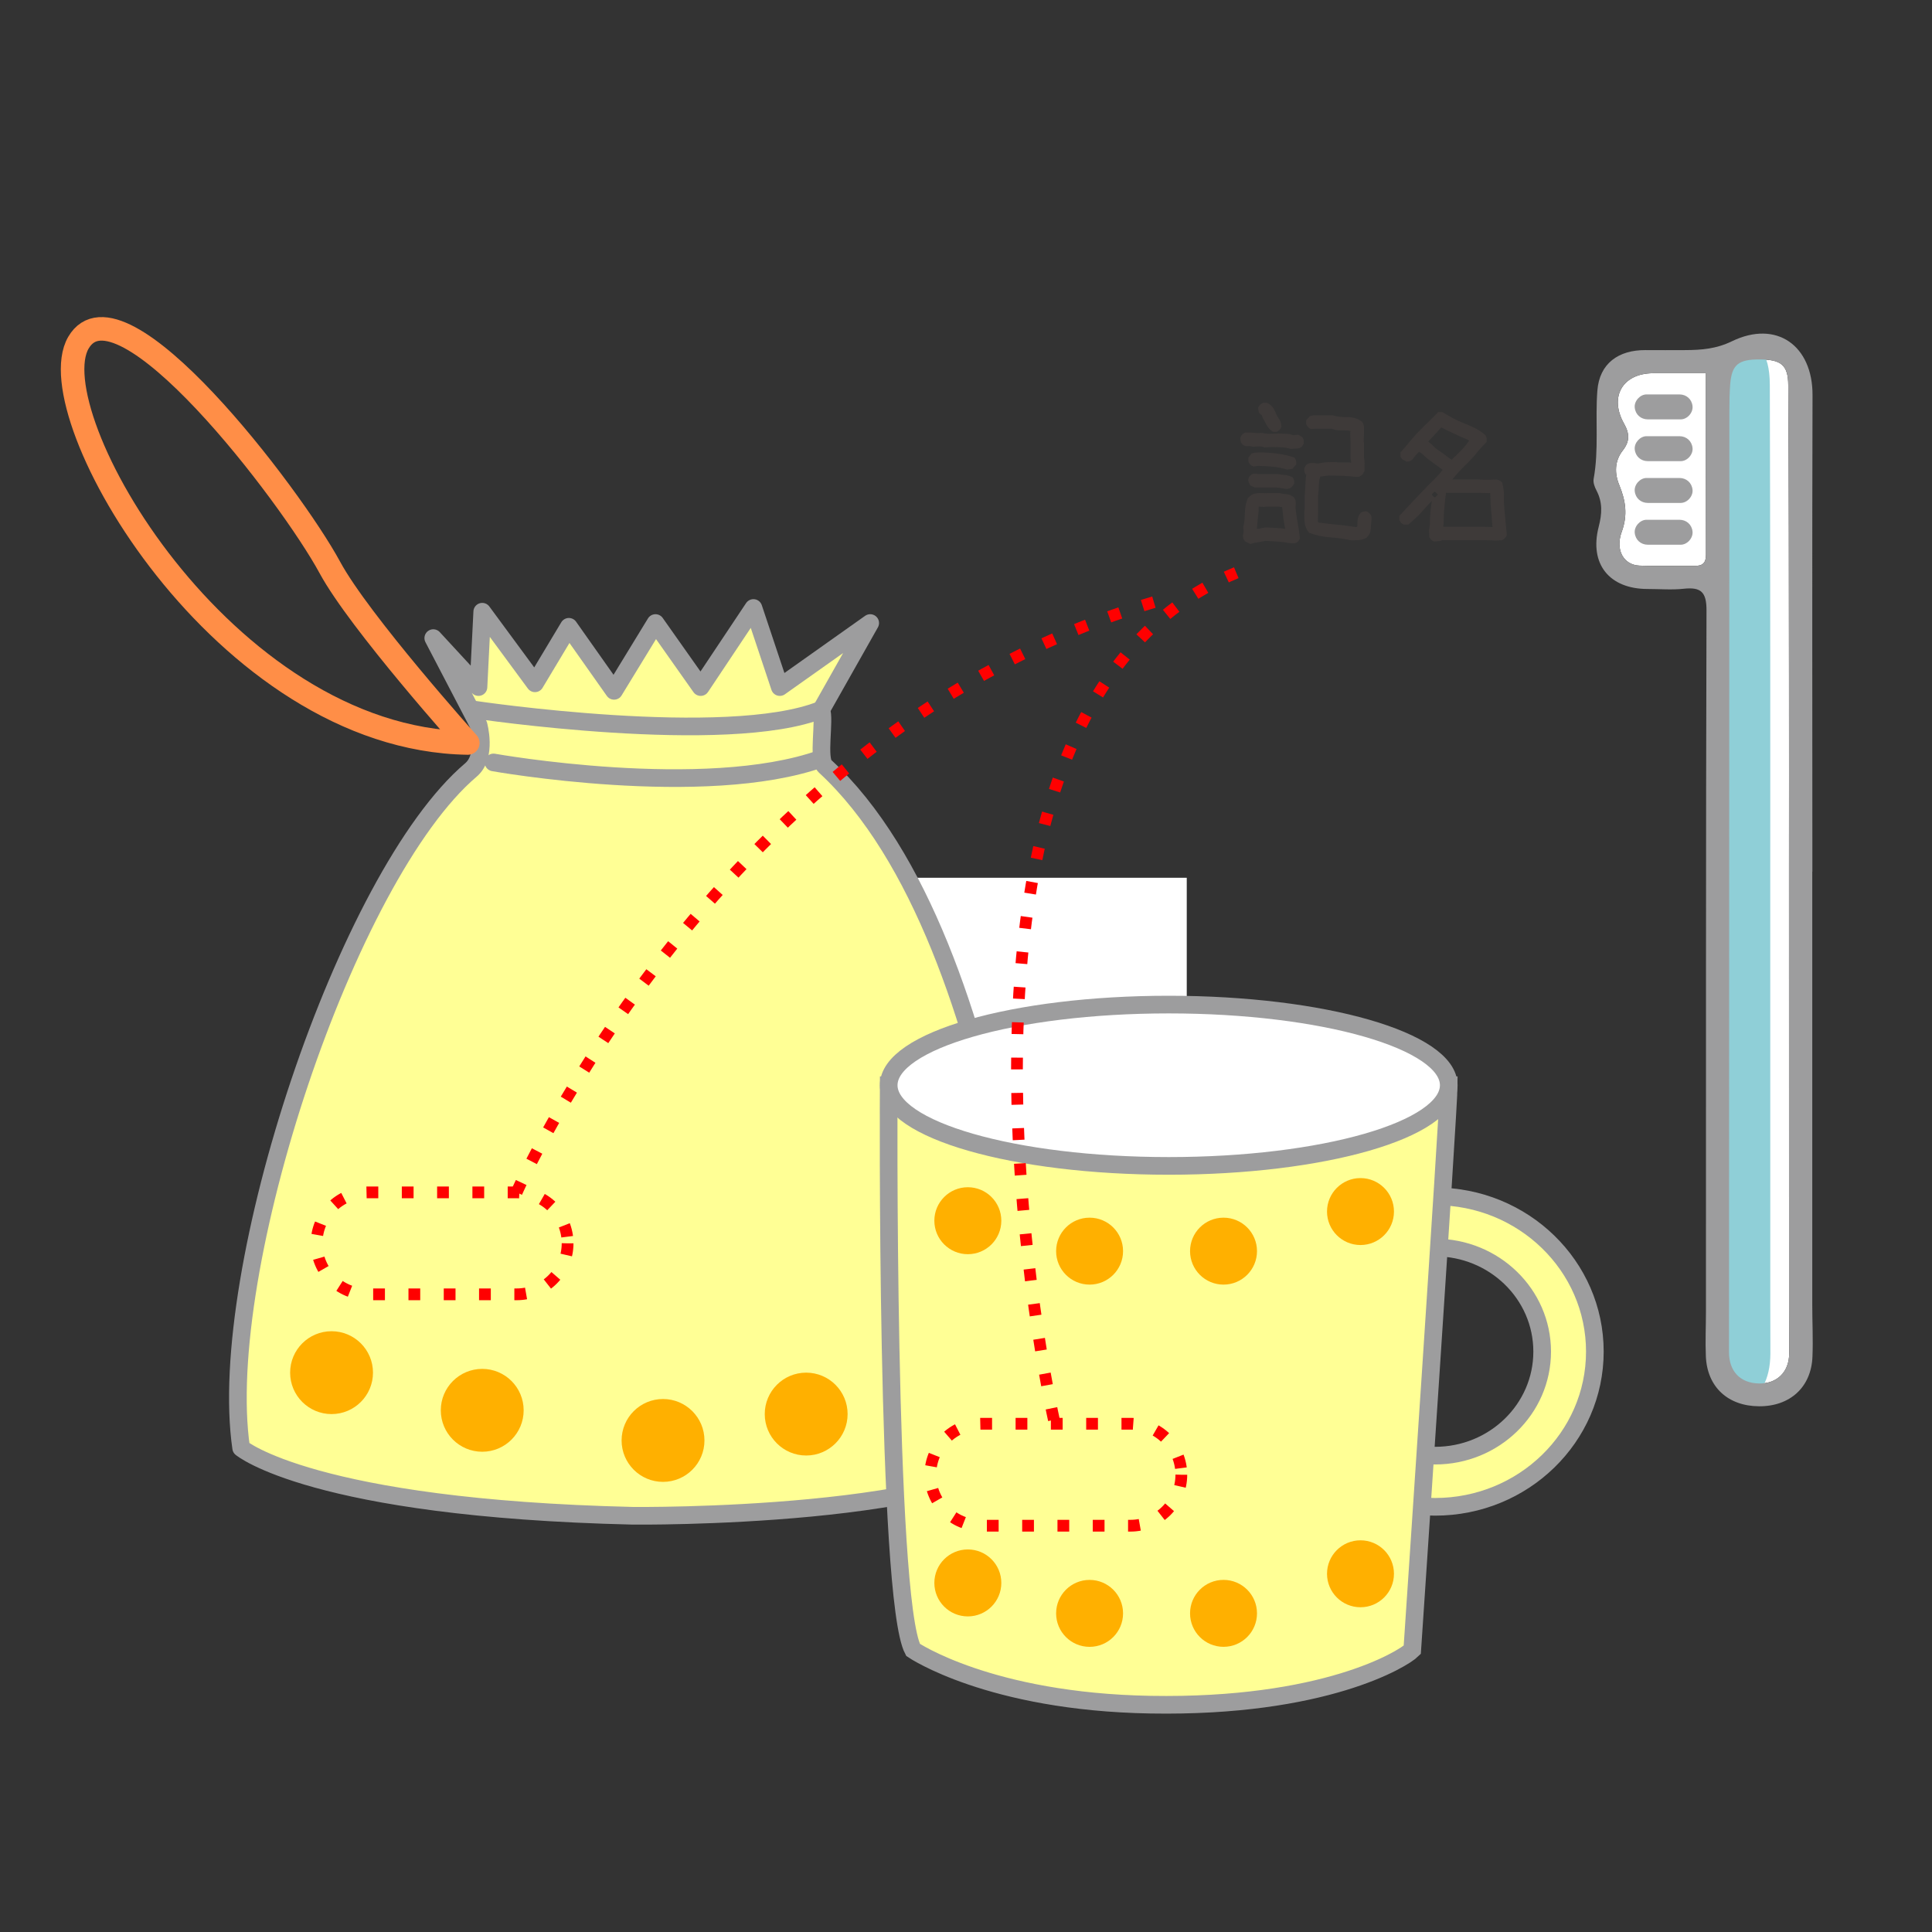
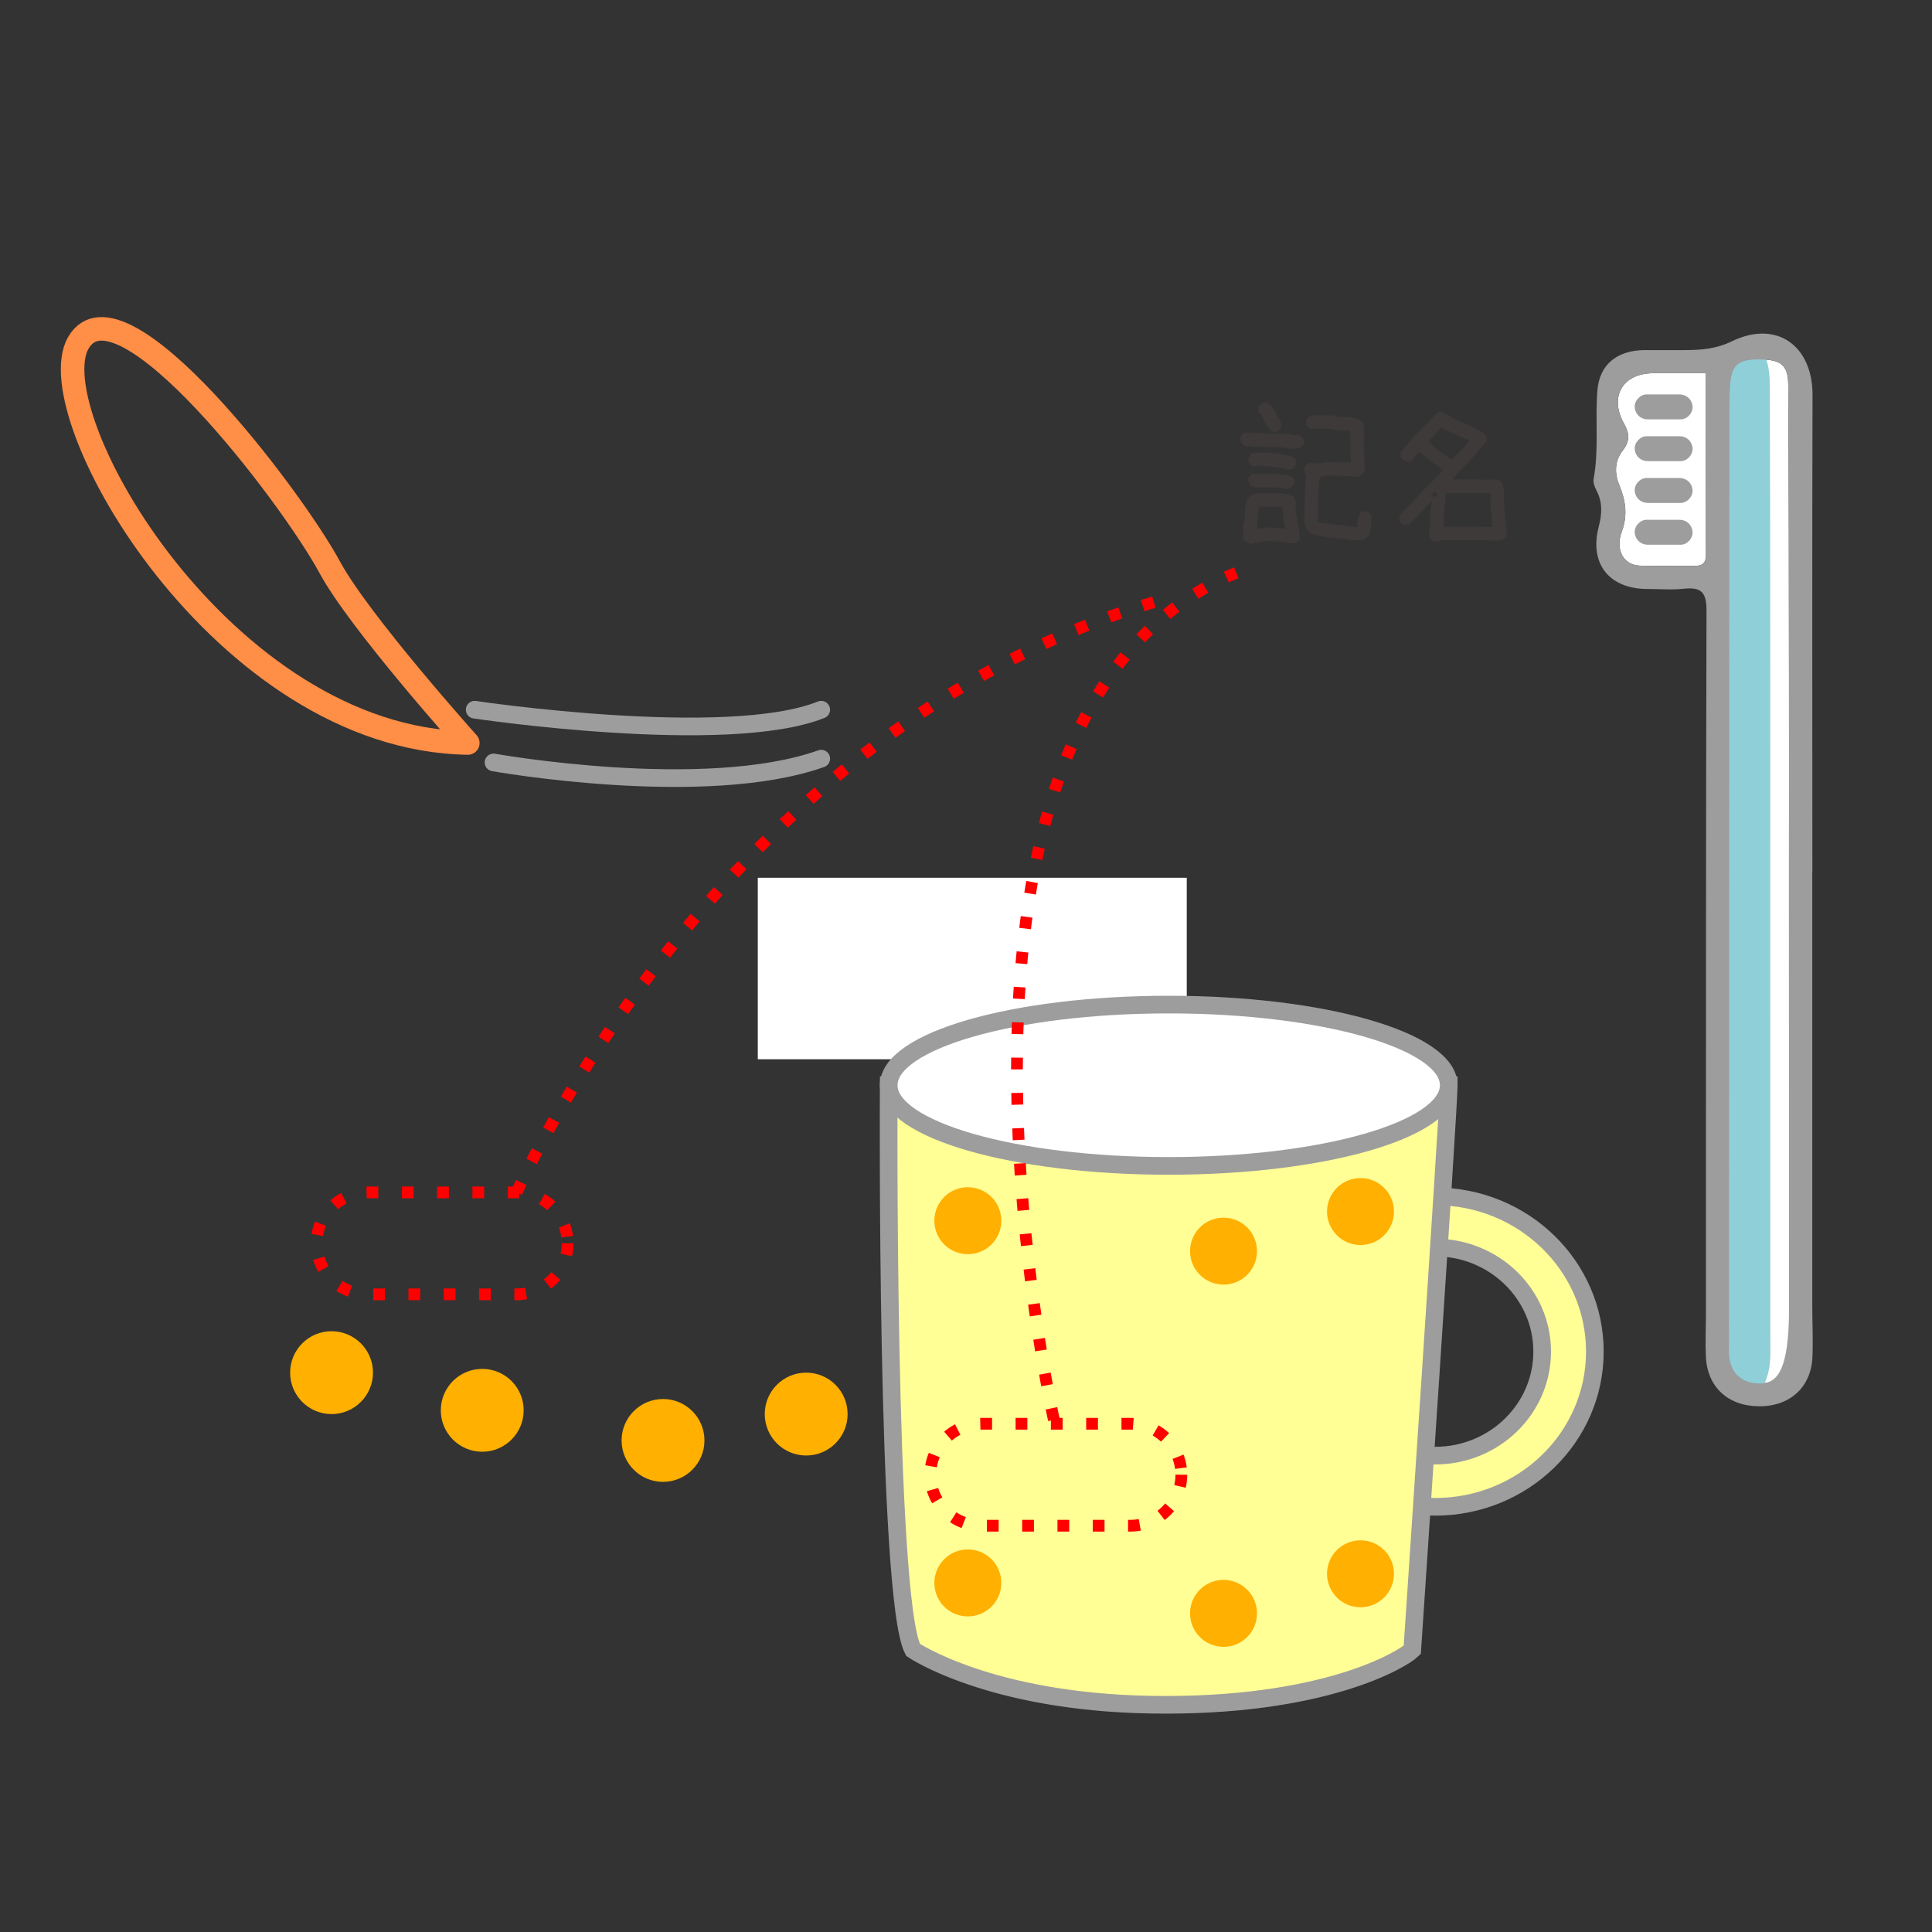
<svg xmlns="http://www.w3.org/2000/svg" version="1.1" id="レイヤー_1" x="0px" y="0px" width="160px" height="160px" viewBox="0 0 160 160" enable-background="new 0 0 160 160" xml:space="preserve">
  <rect x="0" y="0" width="160" height="160" fill="#333333" stroke="none" />
  <g>
    <rect x="62.757" y="72.693" fill="#FFFFFF" width="35.525" height="15.031" />
  </g>
  <g>
    <g>
      <path fill="#3E3A39" d="M106.095,37.04c-0.291-0.013-0.557-0.013-0.848-0.013l-0.532,0.025c-0.102-0.038-0.203-0.063-0.278-0.076    c-0.076-0.013-0.165-0.013-0.267,0l-0.418,0.025c-0.126-0.051-0.278-0.063-0.443-0.051c-0.177,0.025-0.329-0.051-0.481-0.215    c-0.051-0.089-0.076-0.165-0.088-0.241c-0.014-0.062-0.025-0.151-0.025-0.228c0.037-0.114,0.088-0.203,0.164-0.278    c0.063-0.076,0.152-0.127,0.24-0.165h0.508l0.506,0.051l0.418-0.025c0.114,0.038,0.215,0.051,0.33,0.063    c0.113,0.013,0.228,0.013,0.342,0.013l0.671-0.025c0.216,0.013,0.405,0.025,0.62,0.025c0.216,0,0.393,0.038,0.57,0.114    l0.443-0.038c0.113,0.062,0.203,0.126,0.291,0.177c0.063,0.063,0.114,0.14,0.152,0.278v0.267c-0.038,0.089-0.089,0.177-0.14,0.24    c-0.076,0.076-0.165,0.127-0.267,0.165l-0.684,0.051C106.627,37.09,106.361,37.052,106.095,37.04z M103.094,44.816    c-0.076-0.102-0.127-0.203-0.14-0.291c-0.025-0.102-0.025-0.216,0-0.317l0.038-0.126l-0.025-0.443    c0.089-0.38,0.127-0.772,0.127-1.178c0.013-0.405,0.089-0.823,0.24-1.203c0.202-0.216,0.405-0.354,0.646-0.393    c0.216-0.038,0.457-0.038,0.697-0.025l0.203,0.013l0.012-0.013h1.102c0.178,0.051,0.355,0.075,0.57,0.088    c0.203,0.013,0.393,0.102,0.596,0.267c0.076,0.113,0.127,0.215,0.139,0.304c0.014,0.089,0.014,0.19,0.014,0.291l-0.025,0.241    c0.037,0.418,0.101,0.836,0.177,1.241s0.14,0.849,0.19,1.304c-0.039,0.114-0.09,0.19-0.152,0.267    c-0.076,0.063-0.164,0.114-0.254,0.151h-0.342c-0.342-0.062-0.684-0.113-1.051-0.139c-0.354-0.025-0.723-0.051-1.09-0.063    c-0.177,0.051-0.379,0.089-0.582,0.114s-0.418,0.075-0.633,0.151L103.094,44.816z M105.753,40.371h-1.836l-0.367-0.165    c-0.063-0.102-0.102-0.202-0.14-0.278c-0.038-0.089-0.051-0.19-0.013-0.304c0.025-0.089,0.076-0.165,0.152-0.241    c0.062-0.063,0.139-0.113,0.24-0.151h0.329l0.025,0.025h1.634c0.189,0.037,0.405,0.062,0.607,0.075    c0.216,0.013,0.432,0.089,0.659,0.19c0.063,0.102,0.114,0.189,0.126,0.253c0.014,0.076,0.014,0.165,0.014,0.267    c-0.063,0.113-0.114,0.189-0.178,0.253s-0.139,0.114-0.229,0.165l-0.24,0.037L105.753,40.371z M105.399,38.648    c-0.405-0.038-0.823-0.063-1.241-0.063l-0.342,0.051c-0.114-0.038-0.203-0.089-0.266-0.164c-0.076-0.063-0.127-0.14-0.165-0.241    v-0.342l0.278-0.342c0.19-0.051,0.367-0.076,0.507-0.076c0.151,0,0.292,0,0.431,0c0.443,0.013,0.887,0.051,1.317,0.114    s0.86,0.164,1.292,0.316c0.076,0.114,0.113,0.202,0.127,0.266c0.012,0.076,0.012,0.178,0.012,0.292l-0.316,0.367l-0.431,0.062    C106.209,38.775,105.804,38.686,105.399,38.648z M106.462,43.955c-0.062-0.329-0.126-0.671-0.177-1.026    c-0.038-0.354-0.076-0.671-0.102-0.937c-0.114-0.025-0.278-0.038-0.507-0.038c-0.24,0-0.469,0-0.684,0l-0.304,0.025l-0.431-0.025    l-0.013,0.013c0,0.291-0.025,0.62-0.076,0.962c-0.038,0.355-0.063,0.646-0.075,0.861h0.202c0.101-0.038,0.215-0.062,0.354-0.088    c0.113-0.025,0.254-0.025,0.418-0.013c0.253,0.013,0.531,0.038,0.811,0.05c0.278,0.013,0.469,0.038,0.582,0.063V43.955z     M104.892,35.191c-0.102-0.203-0.215-0.405-0.316-0.583l-0.088-0.24l-0.166-0.114c-0.062-0.076-0.088-0.165-0.101-0.241    c-0.013-0.062-0.025-0.151-0.025-0.253c0.038-0.102,0.089-0.177,0.165-0.253c0.062-0.063,0.151-0.114,0.253-0.152h0.304    c0.19,0.089,0.33,0.203,0.443,0.329c0.114,0.14,0.189,0.279,0.254,0.418c0.062,0.178,0.139,0.367,0.278,0.545    c0.14,0.177,0.216,0.405,0.228,0.684c-0.037,0.114-0.088,0.203-0.152,0.267c-0.075,0.075-0.164,0.126-0.252,0.164h-0.305    C105.171,35.583,104.994,35.393,104.892,35.191z M110.148,44.5c-0.582-0.038-1.165-0.165-1.734-0.38    c-0.216-0.267-0.342-0.545-0.367-0.861c-0.039-0.305-0.039-0.634-0.025-1.001l0.025-0.025v-1.229    c0.037-0.304,0.051-0.595,0.062-0.911c0.014-0.292,0.025-0.545,0.063-0.735h0.025c-0.089-0.088-0.14-0.177-0.165-0.278    s-0.025-0.203,0-0.342l0.14-0.241c0.114-0.088,0.216-0.126,0.317-0.139c0.088-0.013,0.189-0.013,0.291-0.013l0.393,0.051    c0.215-0.063,0.455-0.102,0.722-0.114c0.253-0.013,0.532-0.013,0.836-0.013l0.025,0.025h0.987l0.152,0.025V38.23l-0.051-0.278    V36.71l-0.025-0.836l0.013-0.178c-0.14-0.038-0.367-0.063-0.684-0.051c-0.304,0.013-0.608-0.037-0.861-0.139h-1.38l-0.317,0.025    c-0.114-0.038-0.202-0.089-0.253-0.165c-0.076-0.063-0.127-0.139-0.165-0.24v-0.316l0.317-0.355l0.303-0.062h1.559    c0.38,0.113,0.785,0.164,1.216,0.151c0.443-0.013,0.86,0.114,1.241,0.38c0.102,0.178,0.152,0.329,0.152,0.494s0,0.304,0,0.431    l-0.025,0.76l0.025,0.013v1.292c0.037,0.151,0.051,0.316,0.051,0.494c0,0.189,0,0.38,0,0.569c-0.051,0.102-0.102,0.19-0.152,0.279    c-0.063,0.088-0.165,0.164-0.291,0.215l-0.229,0.025c-0.38-0.038-0.785-0.076-1.165-0.089s-0.772-0.025-1.165-0.025l-0.672,0.089    c-0.062,0.178-0.102,0.418-0.113,0.696c-0.014,0.292-0.025,0.57-0.063,0.861v1.292l-0.025,0.836l0.038,0.114    c0.469,0.063,0.975,0.126,1.532,0.177c0.544,0.051,1.063,0.114,1.57,0.203l0.127-0.038c0.013-0.102,0.013-0.267,0.024-0.494    c0.014-0.228,0.09-0.443,0.241-0.633c0.089-0.063,0.165-0.102,0.241-0.114c0.062-0.013,0.164-0.025,0.266-0.025    c0.088,0.051,0.178,0.114,0.253,0.178c0.063,0.062,0.114,0.139,0.152,0.24v0.329c-0.038,0.229-0.051,0.469-0.063,0.722    c-0.013,0.279-0.127,0.507-0.354,0.723c-0.216,0.113-0.431,0.177-0.634,0.189c-0.215,0.013-0.455,0.013-0.684,0.013    C111.289,44.613,110.731,44.538,110.148,44.5z" />
      <path fill="#3E3A39" d="M118.635,44.778c-0.025-0.013-0.063-0.038-0.114-0.076c-0.051-0.051-0.076-0.089-0.088-0.127    c-0.014-0.037-0.025-0.062-0.064-0.088l-0.025-0.545c0.051-0.253,0.076-0.494,0.076-0.747c0-0.229,0.014-0.494,0.039-0.747    c0.024-0.267,0.05-0.52,0.088-0.76c0.038-0.229,0.051-0.405,0.063-0.507h0.241c-0.141,0.164-0.292,0.342-0.482,0.52    c-0.189,0.189-0.354,0.393-0.531,0.582c-0.178,0.203-0.355,0.393-0.558,0.583c-0.202,0.189-0.418,0.38-0.658,0.582h-0.38    c-0.025-0.038-0.051-0.051-0.089-0.063s-0.076-0.038-0.126-0.088c-0.051-0.051-0.064-0.089-0.076-0.127    c-0.014-0.025-0.025-0.051-0.064-0.076v-0.367c0.33-0.354,0.646-0.696,0.963-1.038c0.305-0.33,0.621-0.646,0.938-0.988    c0.304-0.329,0.633-0.658,0.949-0.963c0.317-0.304,0.558-0.595,0.735-0.823c-0.089-0.062-0.228-0.164-0.405-0.304    c-0.189-0.139-0.393-0.278-0.583-0.431c-0.215-0.139-0.393-0.304-0.558-0.456c-0.164-0.164-0.316-0.266-0.418-0.304    c0,0.013-0.037,0.051-0.101,0.114c-0.076,0.063-0.14,0.139-0.19,0.202c-0.062,0.063-0.113,0.14-0.177,0.229    c-0.051,0.089-0.152,0.164-0.292,0.228l-0.253,0.038l-0.367-0.202c-0.038-0.038-0.063-0.089-0.101-0.14    c-0.039-0.025-0.051-0.076-0.051-0.14c0-0.051,0-0.088,0-0.113s0-0.076,0-0.165c0.291-0.304,0.531-0.62,0.771-0.899    c0.241-0.278,0.469-0.557,0.734-0.823c0.254-0.266,0.52-0.519,0.786-0.785c0.278-0.253,0.544-0.532,0.835-0.836h0.33    c0.304,0.178,0.621,0.342,0.898,0.507c0.292,0.152,0.57,0.291,0.887,0.405c0.305,0.127,0.596,0.253,0.9,0.393    c0.291,0.152,0.595,0.342,0.886,0.596c0.025,0.05,0.051,0.101,0.076,0.139c0.025,0.051,0.038,0.102,0.038,0.127    c0,0.038,0,0.076,0,0.114c0,0.037,0,0.101,0,0.189c-0.291,0.291-0.57,0.596-0.811,0.887c-0.229,0.304-0.494,0.582-0.773,0.861    c-0.277,0.266-0.544,0.544-0.797,0.811c-0.24,0.291-0.393,0.456-0.456,0.544h2.077c0.152,0.013,0.316,0.025,0.48,0.025    c0.152,0,0.305,0,0.469,0c0.152,0,0.33,0,0.532-0.013c0.177-0.013,0.367,0.063,0.558,0.229c0.102,0.38,0.164,0.76,0.152,1.114    c-0.014,0.38,0,0.734,0.037,1.089c0.038,0.368,0.063,0.723,0.102,1.077c0.038,0.367,0.063,0.722,0.102,1.089    c-0.038,0.076-0.063,0.127-0.089,0.165s-0.051,0.063-0.089,0.101c-0.038,0.038-0.062,0.063-0.102,0.089    c-0.037,0.025-0.088,0.051-0.139,0.076l-0.456,0.025l-1.001-0.038h-3.47c-0.013,0.013-0.063,0.025-0.127,0.051    s-0.126,0.038-0.177,0.038c-0.063,0-0.114,0-0.165,0.013s-0.14,0.013-0.253,0.013C118.699,44.803,118.673,44.791,118.635,44.778z     M120.598,37.71c0.151-0.151,0.304-0.304,0.456-0.456c0.139-0.151,0.266-0.304,0.393-0.455c0.113-0.165,0.189-0.267,0.229-0.305    c-0.09-0.062-0.241-0.139-0.443-0.215c-0.229-0.089-0.457-0.19-0.672-0.304c-0.24-0.102-0.456-0.216-0.684-0.317    c-0.215-0.113-0.393-0.202-0.52-0.266l-0.393,0.443l-0.684,0.734c0.062,0.038,0.189,0.14,0.367,0.316    c0.178,0.19,0.367,0.343,0.557,0.456c0.19,0.127,0.393,0.267,0.57,0.418c0.189,0.152,0.354,0.254,0.456,0.316l-0.076,0.076    C120.282,38.002,120.433,37.863,120.598,37.71z M118.812,41.219l0.267-0.254l-0.267-0.266l-0.253,0.266L118.812,41.219z     M123.625,43.802c-0.037-0.253-0.062-0.519-0.075-0.772c-0.013-0.266-0.038-0.519-0.063-0.798    c-0.025-0.253-0.038-0.531-0.051-0.798c-0.013-0.266-0.025-0.456-0.025-0.595l-1.064-0.025h-2.596    c-0.013,0.151-0.038,0.354-0.076,0.62c-0.025,0.254-0.051,0.532-0.076,0.785c-0.025,0.267-0.037,0.532-0.037,0.811    c0,0.267-0.014,0.469-0.039,0.596h3.395l0.709,0.025V43.802z" />
    </g>
  </g>
-   <path fill-rule="evenodd" clip-rule="evenodd" fill="#FFFF95" stroke="#9D9D9E" stroke-width="1.462" stroke-linecap="round" stroke-linejoin="round" stroke-miterlimit="10" d="  M39.625,60.021c0,0,0.732,2.594-0.625,3.743c-10.295,8.735-21.163,41.484-19.028,56.15c0,0,5.927,4.992,32.442,5.616  c0,0,28.075,0.311,33.691-6.24c0,0-1.871-41.176-17.782-55.836c-0.646-0.598,0.024-3.845-0.311-4.68l4.055-7.177l-7.486,5.304  l-2.185-6.55l-4.368,6.55l-3.743-5.304l-3.431,5.616l-3.743-5.304l-2.807,4.68l-4.367-5.929l-0.312,6.24l-3.743-4.055L39.625,60.021  z" />
  <path fill-rule="evenodd" clip-rule="evenodd" fill="none" stroke="#9D9D9E" stroke-width="1.462" stroke-linecap="round" stroke-linejoin="round" stroke-miterlimit="10" d="  M39.312,58.775c0,0,20.901,3.119,28.7,0" />
  <path fill-rule="evenodd" clip-rule="evenodd" fill="none" stroke="#9D9D9E" stroke-width="1.462" stroke-linecap="round" stroke-linejoin="round" stroke-miterlimit="10" d="  M40.871,63.142c0,0,17.47,3.119,27.141-0.314" />
  <path fill-rule="evenodd" clip-rule="evenodd" fill="none" stroke="#FF8E47" stroke-width="1.949" stroke-linecap="round" stroke-linejoin="round" stroke-miterlimit="10" d="  M38.742,61.532c0,0-8.975-10.006-11.428-14.543C24.087,41.021,9.923,22.461,6.491,28.387C3.06,34.313,18.465,61.22,38.742,61.532" />
  <circle fill-rule="evenodd" clip-rule="evenodd" fill="#FFB000" cx="27.458" cy="113.677" r="3.431" />
  <circle fill-rule="evenodd" clip-rule="evenodd" fill="#FFB000" cx="39.936" cy="116.796" r="3.431" />
  <circle fill-rule="evenodd" clip-rule="evenodd" fill="#FFB000" cx="54.909" cy="119.291" r="3.431" />
  <circle fill-rule="evenodd" clip-rule="evenodd" fill="#FFB000" cx="79.866" cy="114.923" r="3.431" />
  <circle fill-rule="evenodd" clip-rule="evenodd" fill="#FFB000" cx="66.764" cy="117.108" r="3.431" />
  <g>
    <path fill-rule="evenodd" clip-rule="evenodd" fill="#FFFF95" stroke="#9D9D9E" stroke-width="1.462" stroke-miterlimit="10" d="   M118.847,99.077c-7.309,0-13.234,5.757-13.234,12.857c0,7.098,5.926,12.854,13.234,12.854s13.232-5.757,13.232-12.854   C132.08,104.833,126.156,99.077,118.847,99.077z M118.847,120.55c-4.9,0-8.871-3.857-8.871-8.616c0-4.762,3.971-8.619,8.871-8.619   c4.897,0,8.869,3.857,8.869,8.619C127.716,116.693,123.745,120.55,118.847,120.55z" />
    <path fill-rule="evenodd" clip-rule="evenodd" fill="#FFFF95" stroke="#9D9D9E" stroke-width="1.462" stroke-miterlimit="10" d="   M73.599,89.875c0,0-0.252,42.476,2.016,46.762c0,0,6.305,4.303,19.663,4.536c14.368,0.253,20.922-3.781,21.679-4.536   c0,0,3.023-44.872,3.023-46.762H73.599z" />
    <ellipse fill-rule="evenodd" clip-rule="evenodd" fill="#FFFFFF" stroke="#9D9D9E" stroke-width="1.462" stroke-miterlimit="10" cx="96.789" cy="89.875" rx="23.191" ry="6.68" />
    <circle fill-rule="evenodd" clip-rule="evenodd" fill="#FFB000" cx="80.152" cy="101.094" r="2.773" />
-     <circle fill-rule="evenodd" clip-rule="evenodd" fill="#FFB000" cx="90.235" cy="103.614" r="2.772" />
    <circle fill-rule="evenodd" clip-rule="evenodd" fill="#FFB000" cx="101.327" cy="103.614" r="2.772" />
    <circle fill-rule="evenodd" clip-rule="evenodd" fill="#FFB000" cx="112.67" cy="100.336" r="2.772" />
    <circle fill-rule="evenodd" clip-rule="evenodd" fill="#FFB000" cx="80.152" cy="131.091" r="2.773" />
-     <circle fill-rule="evenodd" clip-rule="evenodd" fill="#FFB000" cx="90.235" cy="133.613" r="2.772" />
    <circle fill-rule="evenodd" clip-rule="evenodd" fill="#FFB000" cx="101.327" cy="133.611" r="2.772" />
    <circle fill-rule="evenodd" clip-rule="evenodd" fill="#FFB000" cx="112.67" cy="130.334" r="2.772" />
  </g>
  <path fill-rule="evenodd" clip-rule="evenodd" fill="none" stroke="#FF0000" stroke-width="0.974" stroke-miterlimit="10" stroke-dasharray="0.974,1.949" d="  M97.833,122.132c0,2.331-1.891,4.221-4.222,4.221H81.269c-2.331,0-4.222-1.89-4.222-4.221l0,0c0-2.331,1.891-4.224,4.222-4.224  h12.343C95.943,117.909,97.833,119.801,97.833,122.132L97.833,122.132z" />
  <path fill-rule="evenodd" clip-rule="evenodd" fill="none" stroke="#FF0000" stroke-width="0.974" stroke-miterlimit="10" stroke-dasharray="0.974,1.949" d="  M47.006,102.968c0,2.333-1.891,4.223-4.222,4.223H30.441c-2.331,0-4.222-1.89-4.222-4.223l0,0c0-2.331,1.891-4.221,4.222-4.221  h12.343C45.115,98.748,47.006,100.637,47.006,102.968L47.006,102.968z" />
  <path fill-rule="evenodd" clip-rule="evenodd" fill="none" stroke="#FF0000" stroke-width="0.974" stroke-miterlimit="10" stroke-dasharray="0.974,1.949" d="  M95.56,49.867C59.509,60.584,42.784,98.748,42.784,98.748" />
  <path fill-rule="evenodd" clip-rule="evenodd" fill="none" stroke="#FF0000" stroke-width="0.974" stroke-miterlimit="10" stroke-dasharray="0.974,1.949" d="  M86.105,119.291" />
  <path fill-rule="evenodd" clip-rule="evenodd" fill="none" stroke="#FF0000" stroke-width="0.974" stroke-miterlimit="10" stroke-dasharray="0.974,1.949" d="  M87.279,117.583c0,0-13.154-58.461,15.102-70.152" />
  <g>
    <g>
      <path fill="#FFFFFF" d="M148.173,112.084c-0.004,1.543-1.015,2.53-2.527,2.488c-1.544-0.04-2.458-1.024-2.458-2.595    c0.013-25.952,0.018-51.91,0.031-77.868c0-0.77,0.009-1.539,0.069-2.304c0.135-1.614,0.683-2.052,2.463-2.038    c1.757,0.012,2.335,0.463,2.344,2.134c0.052,8.16,0.052,16.314,0.061,24.472c0.009,5.233,0,10.463,0,15.693    c0,12.048,0,24.091,0.005,36.138C148.161,109.495,148.177,110.79,148.173,112.084z" />
      <path fill="#FFFFFF" d="M141.281,45.925c0.005,0.67-0.253,0.949-0.931,0.937c-1.526-0.019-3.057,0.039-4.583-0.021    c-1.285-0.053-2.021-1.269-1.461-2.804c0.512-1.395,0.32-2.584-0.205-3.866c-0.397-0.966-0.397-1.989,0.289-2.863    c0.581-0.743,0.581-1.382,0.108-2.222c-1.259-2.234-0.113-4.167,2.401-4.177c1.377-0.004,2.755,0,4.377,0    C141.277,36.07,141.269,40.998,141.281,45.925z" />
    </g>
    <path fill="#8FCFD7" d="M146.611,109.923c-0.002-0.573-0.004-1.146-0.004-1.72c-0.003-12.048-0.003-24.091-0.003-36.135   l0.002-5.231c0.001-3.488,0.002-6.977-0.002-10.464l-0.003-4.862c-0.005-6.429-0.01-13.077-0.032-19.615   c-0.009-2.967-1.117-3.359-2.081-3.371h-0.047c-1.37,0-2,0.951-2.106,3.182c-0.04,0.845-0.043,1.682-0.043,2.401l-0.019,77.87   c0,2.236,0.855,3.779,2.13,3.837l0.072,0.002c1.256,0,2.136-1.535,2.14-3.73C146.615,111.366,146.613,110.644,146.611,109.923z" />
    <g>
      <path fill="#9D9D9E" d="M139.082,32.664h-2.721c-0.541,0-1.032,0.551-0.98,1.087c0.057,0.583,0.508,0.98,1.087,0.98h2.721    c0.541,0,1.033-0.551,0.98-1.088C140.113,33.061,139.662,32.664,139.082,32.664z" />
      <path fill="#9D9D9E" d="M139.082,36.124h-2.721c-0.541,0-1.032,0.552-0.98,1.088c0.057,0.582,0.508,0.979,1.087,0.979h2.721    c0.541,0,1.033-0.55,0.98-1.086C140.113,36.522,139.662,36.124,139.082,36.124z" />
      <path fill="#9D9D9E" d="M139.082,39.584h-2.721c-0.541,0-1.032,0.551-0.98,1.087c0.057,0.583,0.508,0.979,1.087,0.979h2.721    c0.541,0,1.033-0.55,0.98-1.086C140.113,39.982,139.662,39.584,139.082,39.584z" />
      <path fill="#9D9D9E" d="M139.082,43.045h-2.721c-0.541,0-1.032,0.551-0.98,1.086c0.057,0.583,0.508,0.981,1.087,0.981h2.721    c0.541,0,1.033-0.551,0.98-1.088C140.113,43.443,139.662,43.045,139.082,43.045z" />
-       <path fill="#9D9D9E" d="M150.084,108.035V72.181c0,0,0.005,0,0.009,0c0-13.154-0.027-26.308,0.013-39.457    c0.014-4.098-2.978-6.253-6.678-4.461c-1.307,0.634-2.526,0.722-3.848,0.731c-1.103,0.008-2.204,0.004-3.306,0    c-2.23-0.014-3.818,1.097-3.988,3.366c-0.184,2.419,0.135,4.872-0.307,7.298c-0.057,0.298,0.083,0.679,0.236,0.963    c0.512,0.988,0.464,1.911,0.18,3.013c-0.792,3.088,0.9,5.143,4.05,5.143c1.005,0,2.02,0.088,3.012-0.021    c1.417-0.148,1.872,0.279,1.868,1.796c-0.057,19.343-0.04,38.688-0.045,58.034c0,1.246-0.061,2.492-0.008,3.738    c0.105,2.537,1.827,4.124,4.408,4.138c2.566,0.013,4.324-1.589,4.42-4.111C150.159,110.917,150.084,109.473,150.084,108.035z     M140.35,46.862c-1.526-0.019-3.057,0.039-4.583-0.021c-1.285-0.053-2.021-1.269-1.461-2.804c0.512-1.395,0.32-2.584-0.205-3.866    c-0.397-0.966-0.397-1.989,0.289-2.863c0.581-0.743,0.581-1.382,0.108-2.222c-1.259-2.234-0.113-4.167,2.401-4.177    c1.377-0.004,2.755,0,4.377,0c0,5.161-0.008,10.089,0.004,15.017C141.286,46.595,141.028,46.875,140.35,46.862z M145.646,114.573    c-1.544-0.04-2.458-1.024-2.458-2.595c0.013-25.952,0.018-51.91,0.031-77.868c0-0.77,0.009-1.539,0.069-2.304    c0.135-1.614,0.683-2.052,2.463-2.038c1.757,0.012,2.335,0.463,2.344,2.134c0.052,8.16,0.052,16.314,0.061,24.472    c0.009,5.233,0,10.463,0,15.693c0,12.048,0,24.091,0.005,36.138c0,1.29,0.017,2.585,0.013,3.88    C148.169,113.627,147.159,114.615,145.646,114.573z" />
+       <path fill="#9D9D9E" d="M150.084,108.035V72.181c0,0,0.005,0,0.009,0c0-13.154-0.027-26.308,0.013-39.457    c0.014-4.098-2.978-6.253-6.678-4.461c-1.307,0.634-2.526,0.722-3.848,0.731c-1.103,0.008-2.204,0.004-3.306,0    c-2.23-0.014-3.818,1.097-3.988,3.366c-0.184,2.419,0.135,4.872-0.307,7.298c-0.057,0.298,0.083,0.679,0.236,0.963    c0.512,0.988,0.464,1.911,0.18,3.013c-0.792,3.088,0.9,5.143,4.05,5.143c1.005,0,2.02,0.088,3.012-0.021    c1.417-0.148,1.872,0.279,1.868,1.796c-0.057,19.343-0.04,38.688-0.045,58.034c0,1.246-0.061,2.492-0.008,3.738    c0.105,2.537,1.827,4.124,4.408,4.138c2.566,0.013,4.324-1.589,4.42-4.111C150.159,110.917,150.084,109.473,150.084,108.035z     M140.35,46.862c-1.526-0.019-3.057,0.039-4.583-0.021c-1.285-0.053-2.021-1.269-1.461-2.804c0.512-1.395,0.32-2.584-0.205-3.866    c-0.397-0.966-0.397-1.989,0.289-2.863c0.581-0.743,0.581-1.382,0.108-2.222c-1.259-2.234-0.113-4.167,2.401-4.177    c1.377-0.004,2.755,0,4.377,0c0,5.161-0.008,10.089,0.004,15.017C141.286,46.595,141.028,46.875,140.35,46.862z M145.646,114.573    c-1.544-0.04-2.458-1.024-2.458-2.595c0.013-25.952,0.018-51.91,0.031-77.868c0-0.77,0.009-1.539,0.069-2.304    c0.135-1.614,0.683-2.052,2.463-2.038c1.757,0.012,2.335,0.463,2.344,2.134c0.052,8.16,0.052,16.314,0.061,24.472    c0.009,5.233,0,10.463,0,15.693c0,12.048,0,24.091,0.005,36.138C148.169,113.627,147.159,114.615,145.646,114.573z" />
    </g>
  </g>
  <rect x="0.478" y="-0.138" fill="none" width="160" height="160" />
</svg>